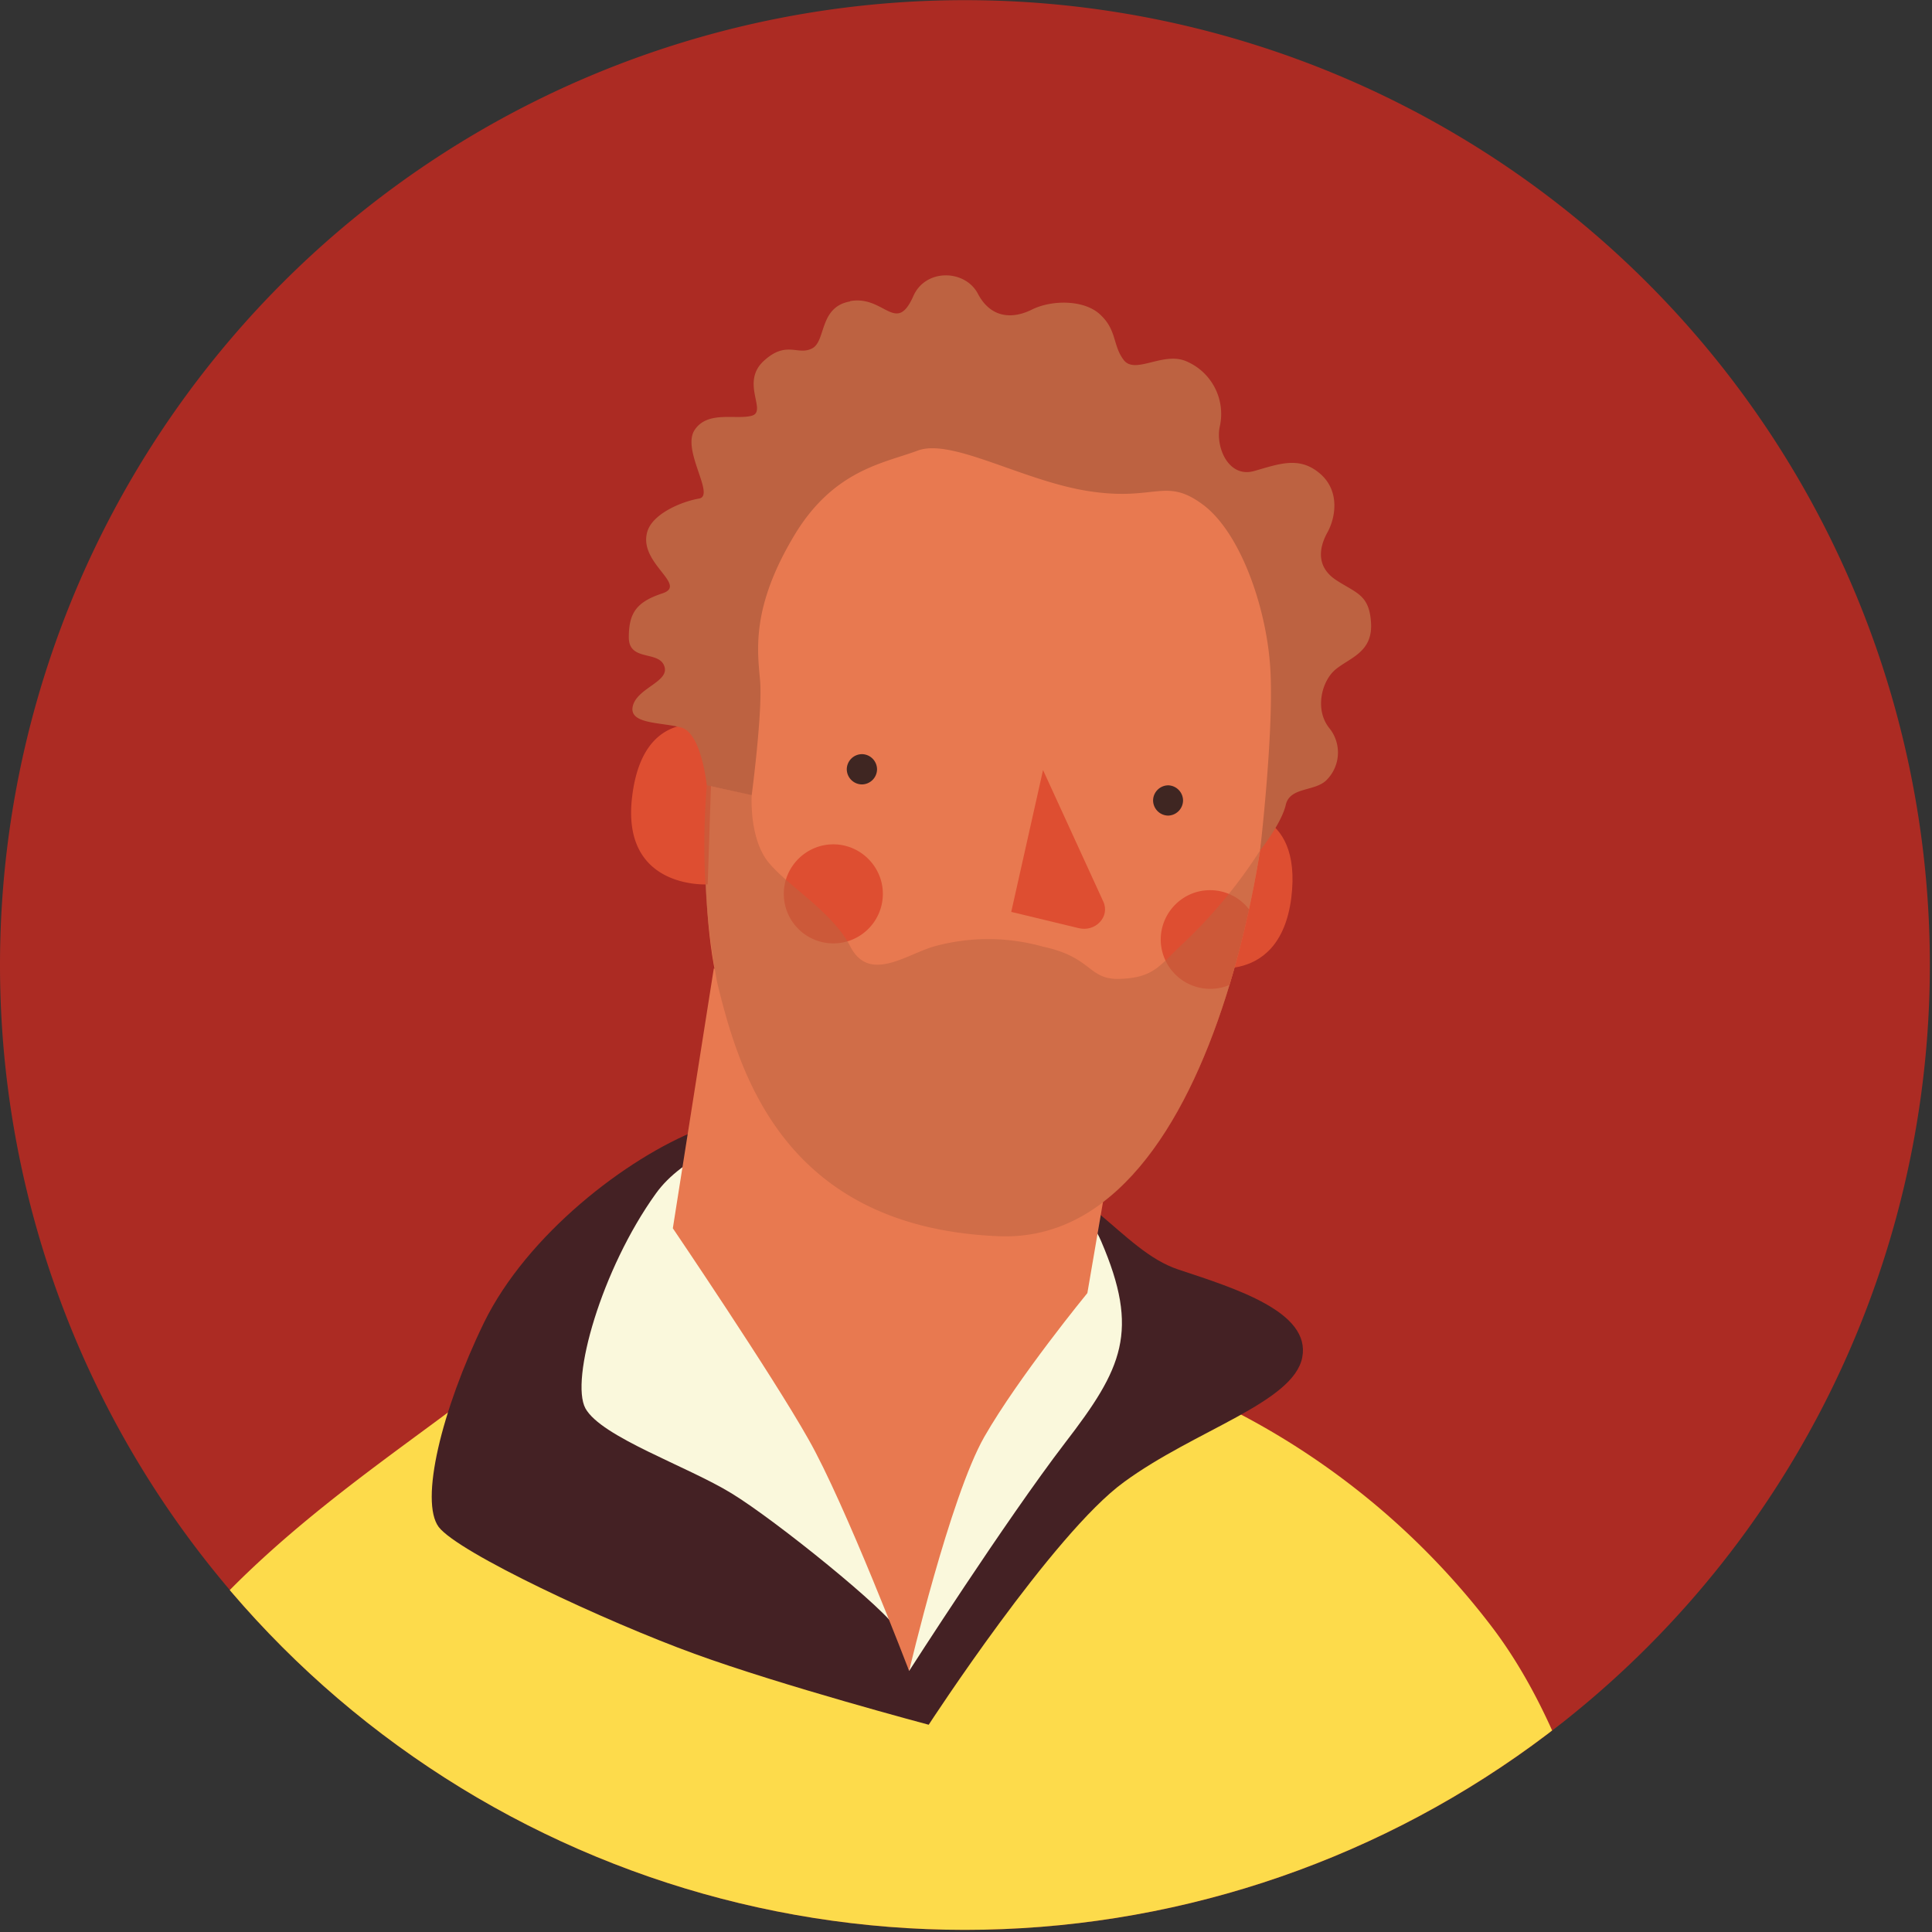
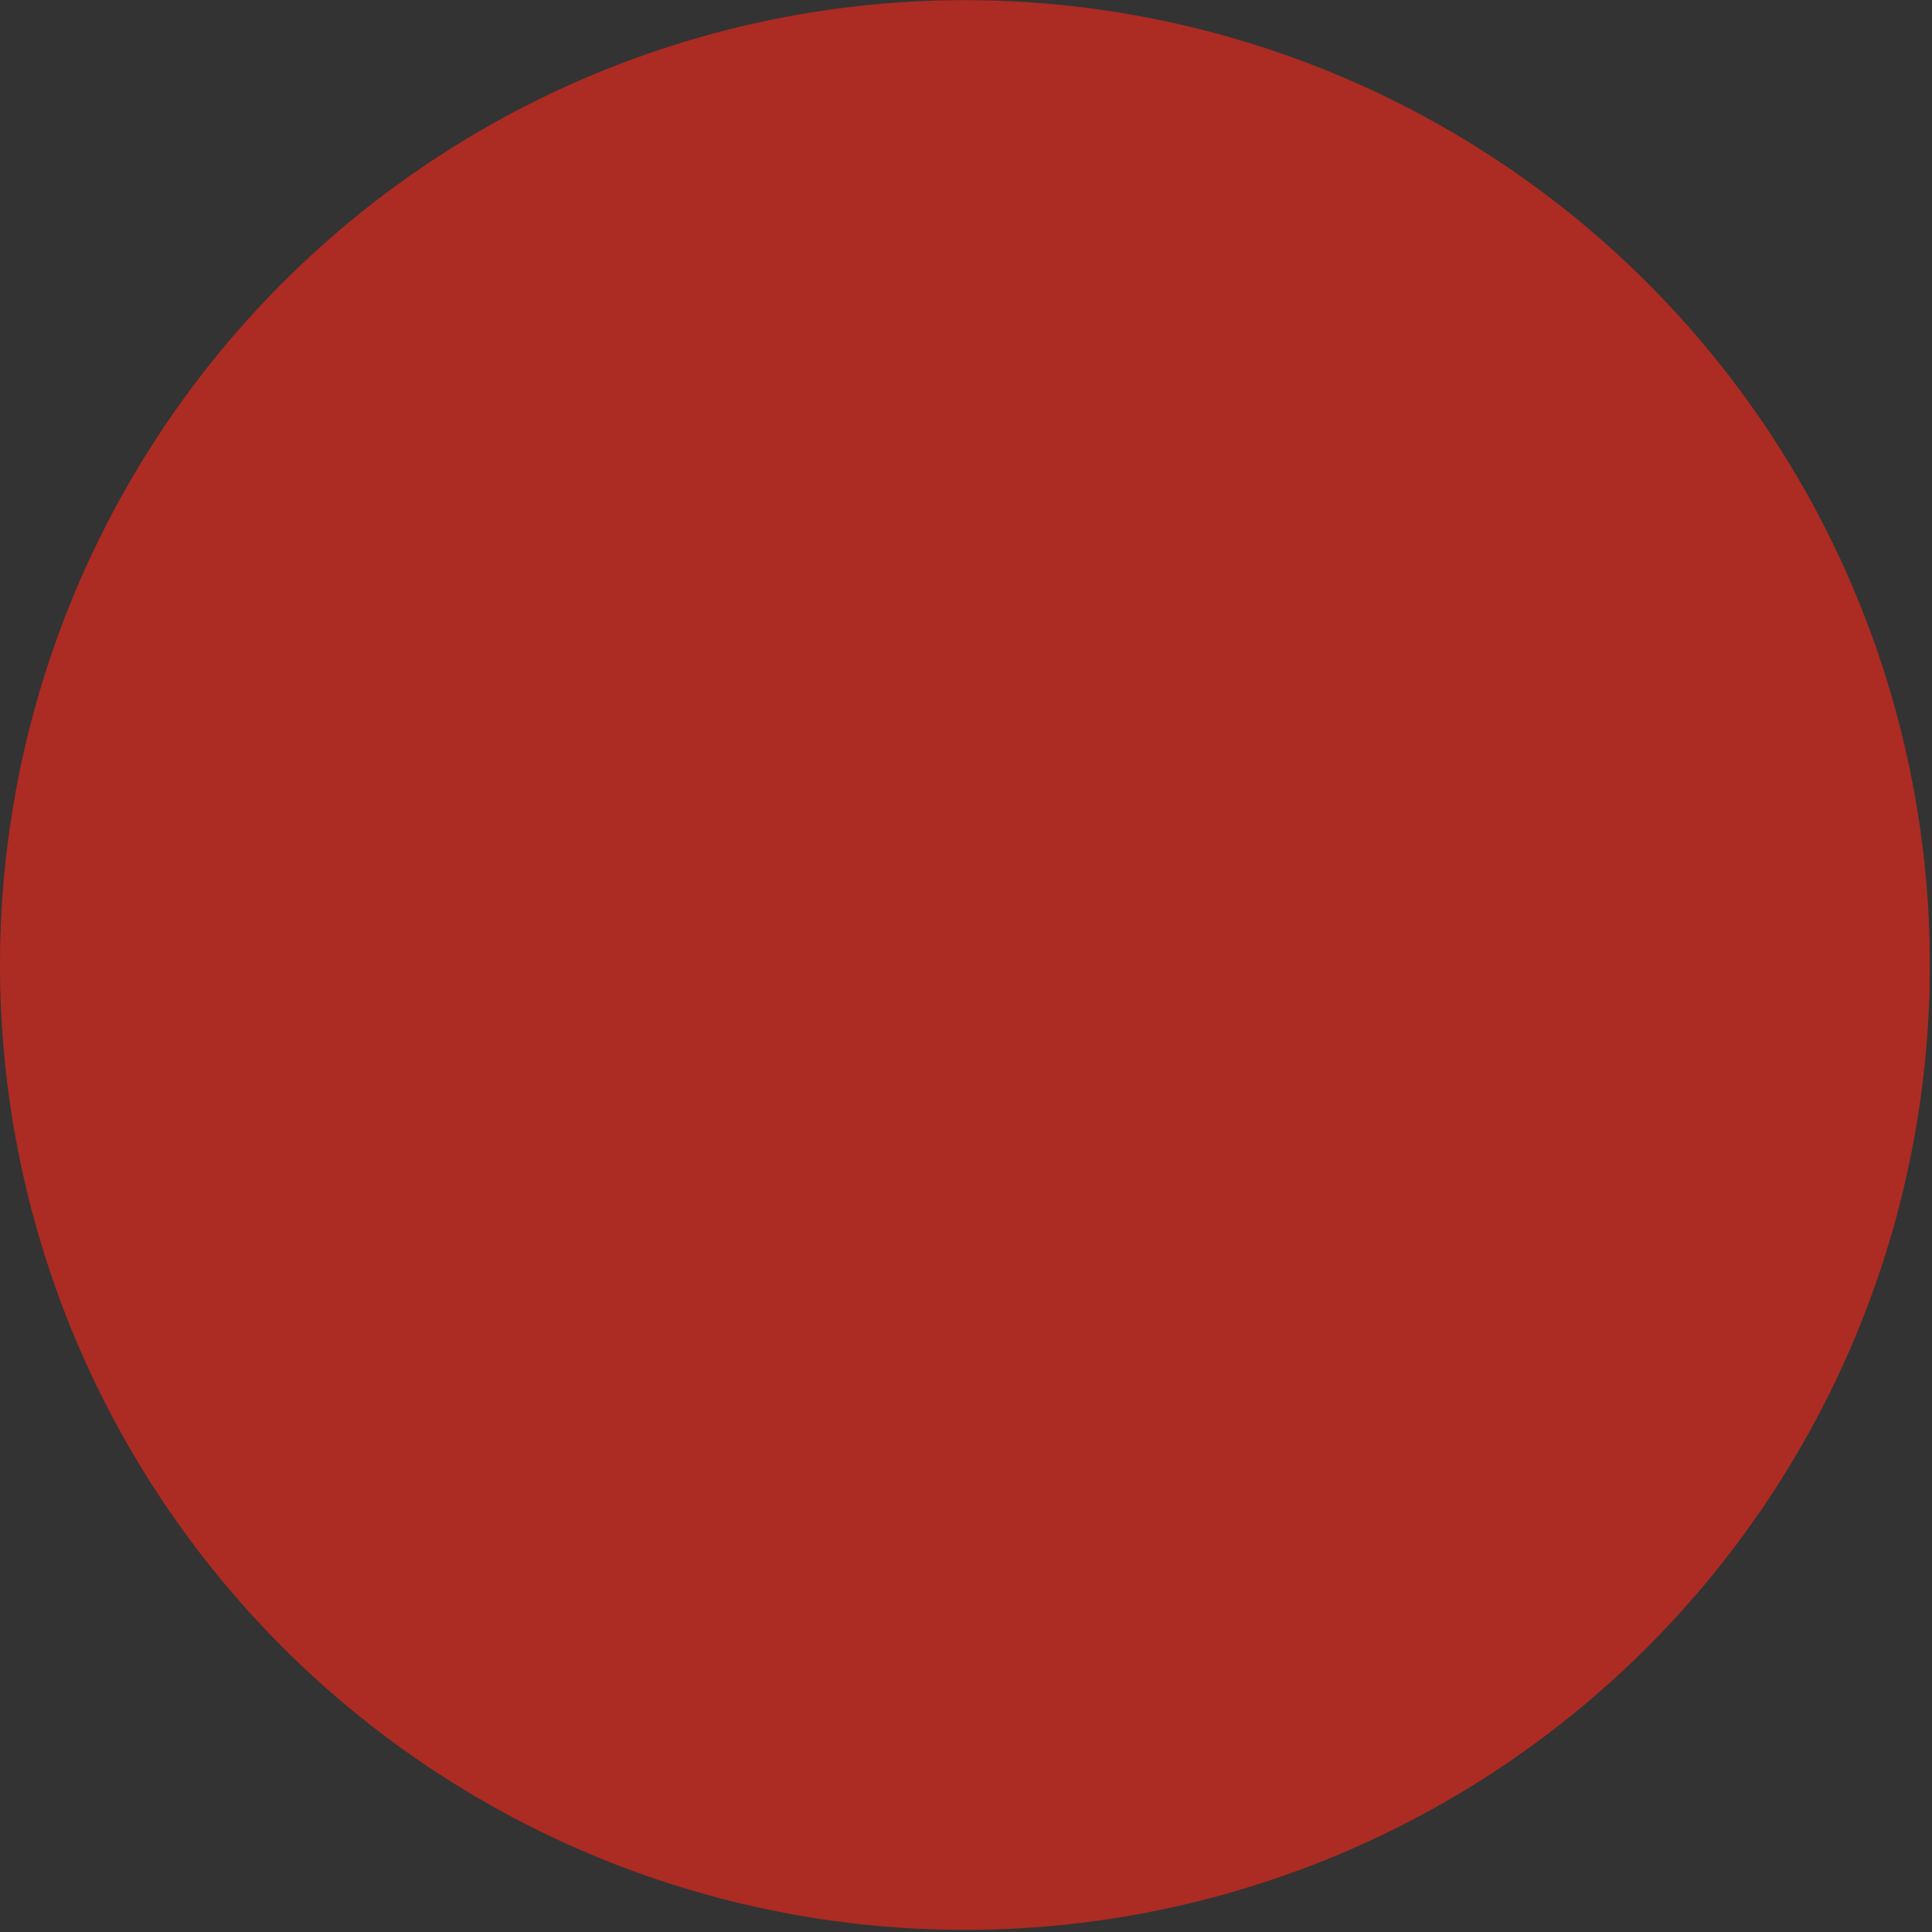
<svg xmlns="http://www.w3.org/2000/svg" xml:space="preserve" style="fill-rule:evenodd;clip-rule:evenodd;stroke-linejoin:round;stroke-miterlimit:2" viewBox="0 0 632 632" width="632" height="632">
  <rect x="0" y="0" width="632" height="632" fill="#333333" stroke="none" />
  <path d="M0 0h631.3v631.3H0z" style="fill:none" />
  <path d="M631.3 315.6a315.6 315.6 0 1 1-631.3.1 315.6 315.6 0 0 1 631.3 0" style="fill:#ac2b23;fill-rule:nonzero" />
  <clipPath id="a">
-     <path d="M315.6 0a315.6 315.6 0 1 0 0 631.3 315.6 315.6 0 0 0 0-631.3Z" />
-   </clipPath>
+     </clipPath>
  <g clip-path="url(#a)">
-     <path d="M156.5 454.5c-38 29.6-107.5 71.7-125.4 136-14 50.4-17.6 130.7-17.6 130.7h525.6s-2-125.4-51.6-189.7a248.5 248.5 0 0 0-114.9-83.3l-216 6.3Z" style="fill:#fddb4b;fill-rule:nonzero" />
    <path d="M228.6 369.5c-23.7 9.3-56.2 34.4-70.3 63.2-14 28.9-21 58.4-14.8 66.8 6.4 8.4 54.8 31 83.7 41.5 28.8 10.5 76.6 23.2 76.6 23.2s40.7-62.6 63.9-79.4c23.2-17 55.5-26 58.3-40.8 2.8-14.8-21.5-22.4-40.5-28.7-19-6.3-29.8-30.3-68.4-42.3-38.6-12-56.2-16.1-88.5-3.5" style="fill:#442124;fill-rule:nonzero" />
    <path d="M214.5 390.5c-17.8 24.8-28 60.9-23 70.2 5.2 9.4 33.3 18.9 47.8 27.8 14.6 8.9 51.6 38.9 54 44.5 2.3 5.6 4.1 13.6 4.1 13.6s31.4-49 51-74.6c18.8-24.4 24.5-36.5 11.8-66-12.7-29.6-73-42.2-73-42.2s-54.9 1.8-72.7 26.7" style="fill:#faf8dc;fill-rule:nonzero" />
    <path d="m233.5 316.8-13.4 85s32.4 47.8 44.3 68.9c12 21 33 75.9 33 75.9s13.4-57 24.6-76.6c11.3-19.7 33.7-47 33.7-47l12-70-134.2-36.2Z" style="fill:#e87950;fill-rule:nonzero" />
-     <path d="M402.4 265.3s23.8-2 20 28.5c-4 30.6-31.1 21.9-31.1 21.9l11-50.4Z" style="fill:#de4e31;fill-rule:nonzero" />
    <path d="M344.7 141c32.5 3.4 67.5 25.9 71.7 70.8 4.2 45-15.4 195.3-89.5 192.5-71-2.7-85.2-54.3-92.2-82.9-7-28.6-5.2-93.7 7.5-121.3 12.6-27.7 35-66 102.6-59" style="fill:#e87950;fill-rule:nonzero" />
    <path d="m341.2 251.9-10.4 46.4 22 5.3c5.6 1.4 10.4-3.8 8.1-8.7l-19.7-43Z" style="fill:#de4e31;fill-rule:nonzero" />
-     <path d="M286.9 251.6a5 5 0 0 1-5 5 5 5 0 0 1-4.9-5 5 5 0 0 1 5-4.9 5 5 0 0 1 4.9 5M387 261.8a5 5 0 0 1-4.9 5 5 5 0 0 1-4.9-5 5 5 0 0 1 5-4.9 5 5 0 0 1 4.8 5" style="fill:#3f2622;fill-rule:nonzero" />
    <path d="M233.2 237.8s-22.7-7.8-26.4 22.7c-3.8 30.6 24.7 28.8 24.7 28.8l1.7-51.5Zm55.6 54.6a16.2 16.2 0 0 1-32.4 0c0-8.9 7.3-16.2 16.2-16.2 8.9 0 16.2 7.3 16.2 16.2m107-1.2c-8.9 0-16.1 7.3-16.1 16.2a16.2 16.2 0 0 0 22.5 14.8 322 322 0 0 0 6.4-24.7 16 16 0 0 0-12.8-6.3" style="fill:#de4e31;fill-rule:nonzero" />
-     <path d="M412.2 278.2a161 161 0 0 1-25.8 31c-7 6.6-9 10.6-19.8 11-10.7.5-9-7-25.3-10.5a66.4 66.4 0 0 0-36.1 0c-9.1 2.8-20.9 11.7-27 0-6-11.7-21-20.1-27.2-28.1-6-8-5.1-21.6-5.1-21.6l-14.7-3.1a244 244 0 0 0 3.4 64.5c7 28.6 21.3 80.2 92.3 83 50.6 1.9 75.8-67.6 85.3-126.2" style="fill:#bd6241;fill-opacity:.54;fill-rule:nonzero" />
    <path d="M278.1 98.5c11.2-2 15 11.2 20.7-1.7 4-9 16.9-8.7 21.1-.7 4.2 8 11.3 8.4 17.8 5.1 6.6-3.2 17.4-3.2 22.5 2 5.2 5 3.8 10 7.5 14.7 3.8 4.6 12.9-3 20.4.3a18.7 18.7 0 0 1 10.9 21.4c-1.4 6.6 2.8 16.8 11.2 14.5 8.4-2.4 15-5 21.8 1 6.3 5.6 5 14.2 2.1 19.3-2.8 5.2-3.4 11.3 3.2 15.5 6.5 4.2 10.7 4.7 11.2 14 .5 9.4-6.8 11.2-11.5 15-4.6 3.7-7 13-2.3 19.1a12.7 12.7 0 0 1-.5 16.9c-3.7 4.2-12.2 2.3-13.6 8.4-1.4 6.1-8.4 14.9-8.4 14.9s4.7-40 3.3-60.2c-1.4-20.1-10-44.1-22.1-53-12.2-9-15.4-1-37-4.3-21.5-3.2-45-17.5-56.2-13.3-11.2 4.2-28 6.3-41 28.8-13.2 22.5-11.5 36.2-10.6 46 1 9.9-2.7 37.9-2.7 37.9l-14.7-3.2s-1.7-17-8.3-18.9c-6.5-1.8-17.3-1-15.9-7 1.4-6 12.2-8 10.3-13.1-1.8-5.2-11.6-1.4-11.6-9.4s2.5-11.6 11-14.4c8.4-2.8-7.8-9.8-5-20 1.6-6 11.2-10 16.9-11 5.6-.8-5.7-15.8-1.4-22.4 4.2-6.5 13.6-3.3 18.7-4.7 5.2-1.4-3.7-10.7 3.8-17.8 7.5-7 11.2-1.8 15.9-4.2 4.7-2.3 2.2-13.6 12.5-15.4" style="fill:#bd6241;fill-rule:nonzero" />
  </g>
</svg>